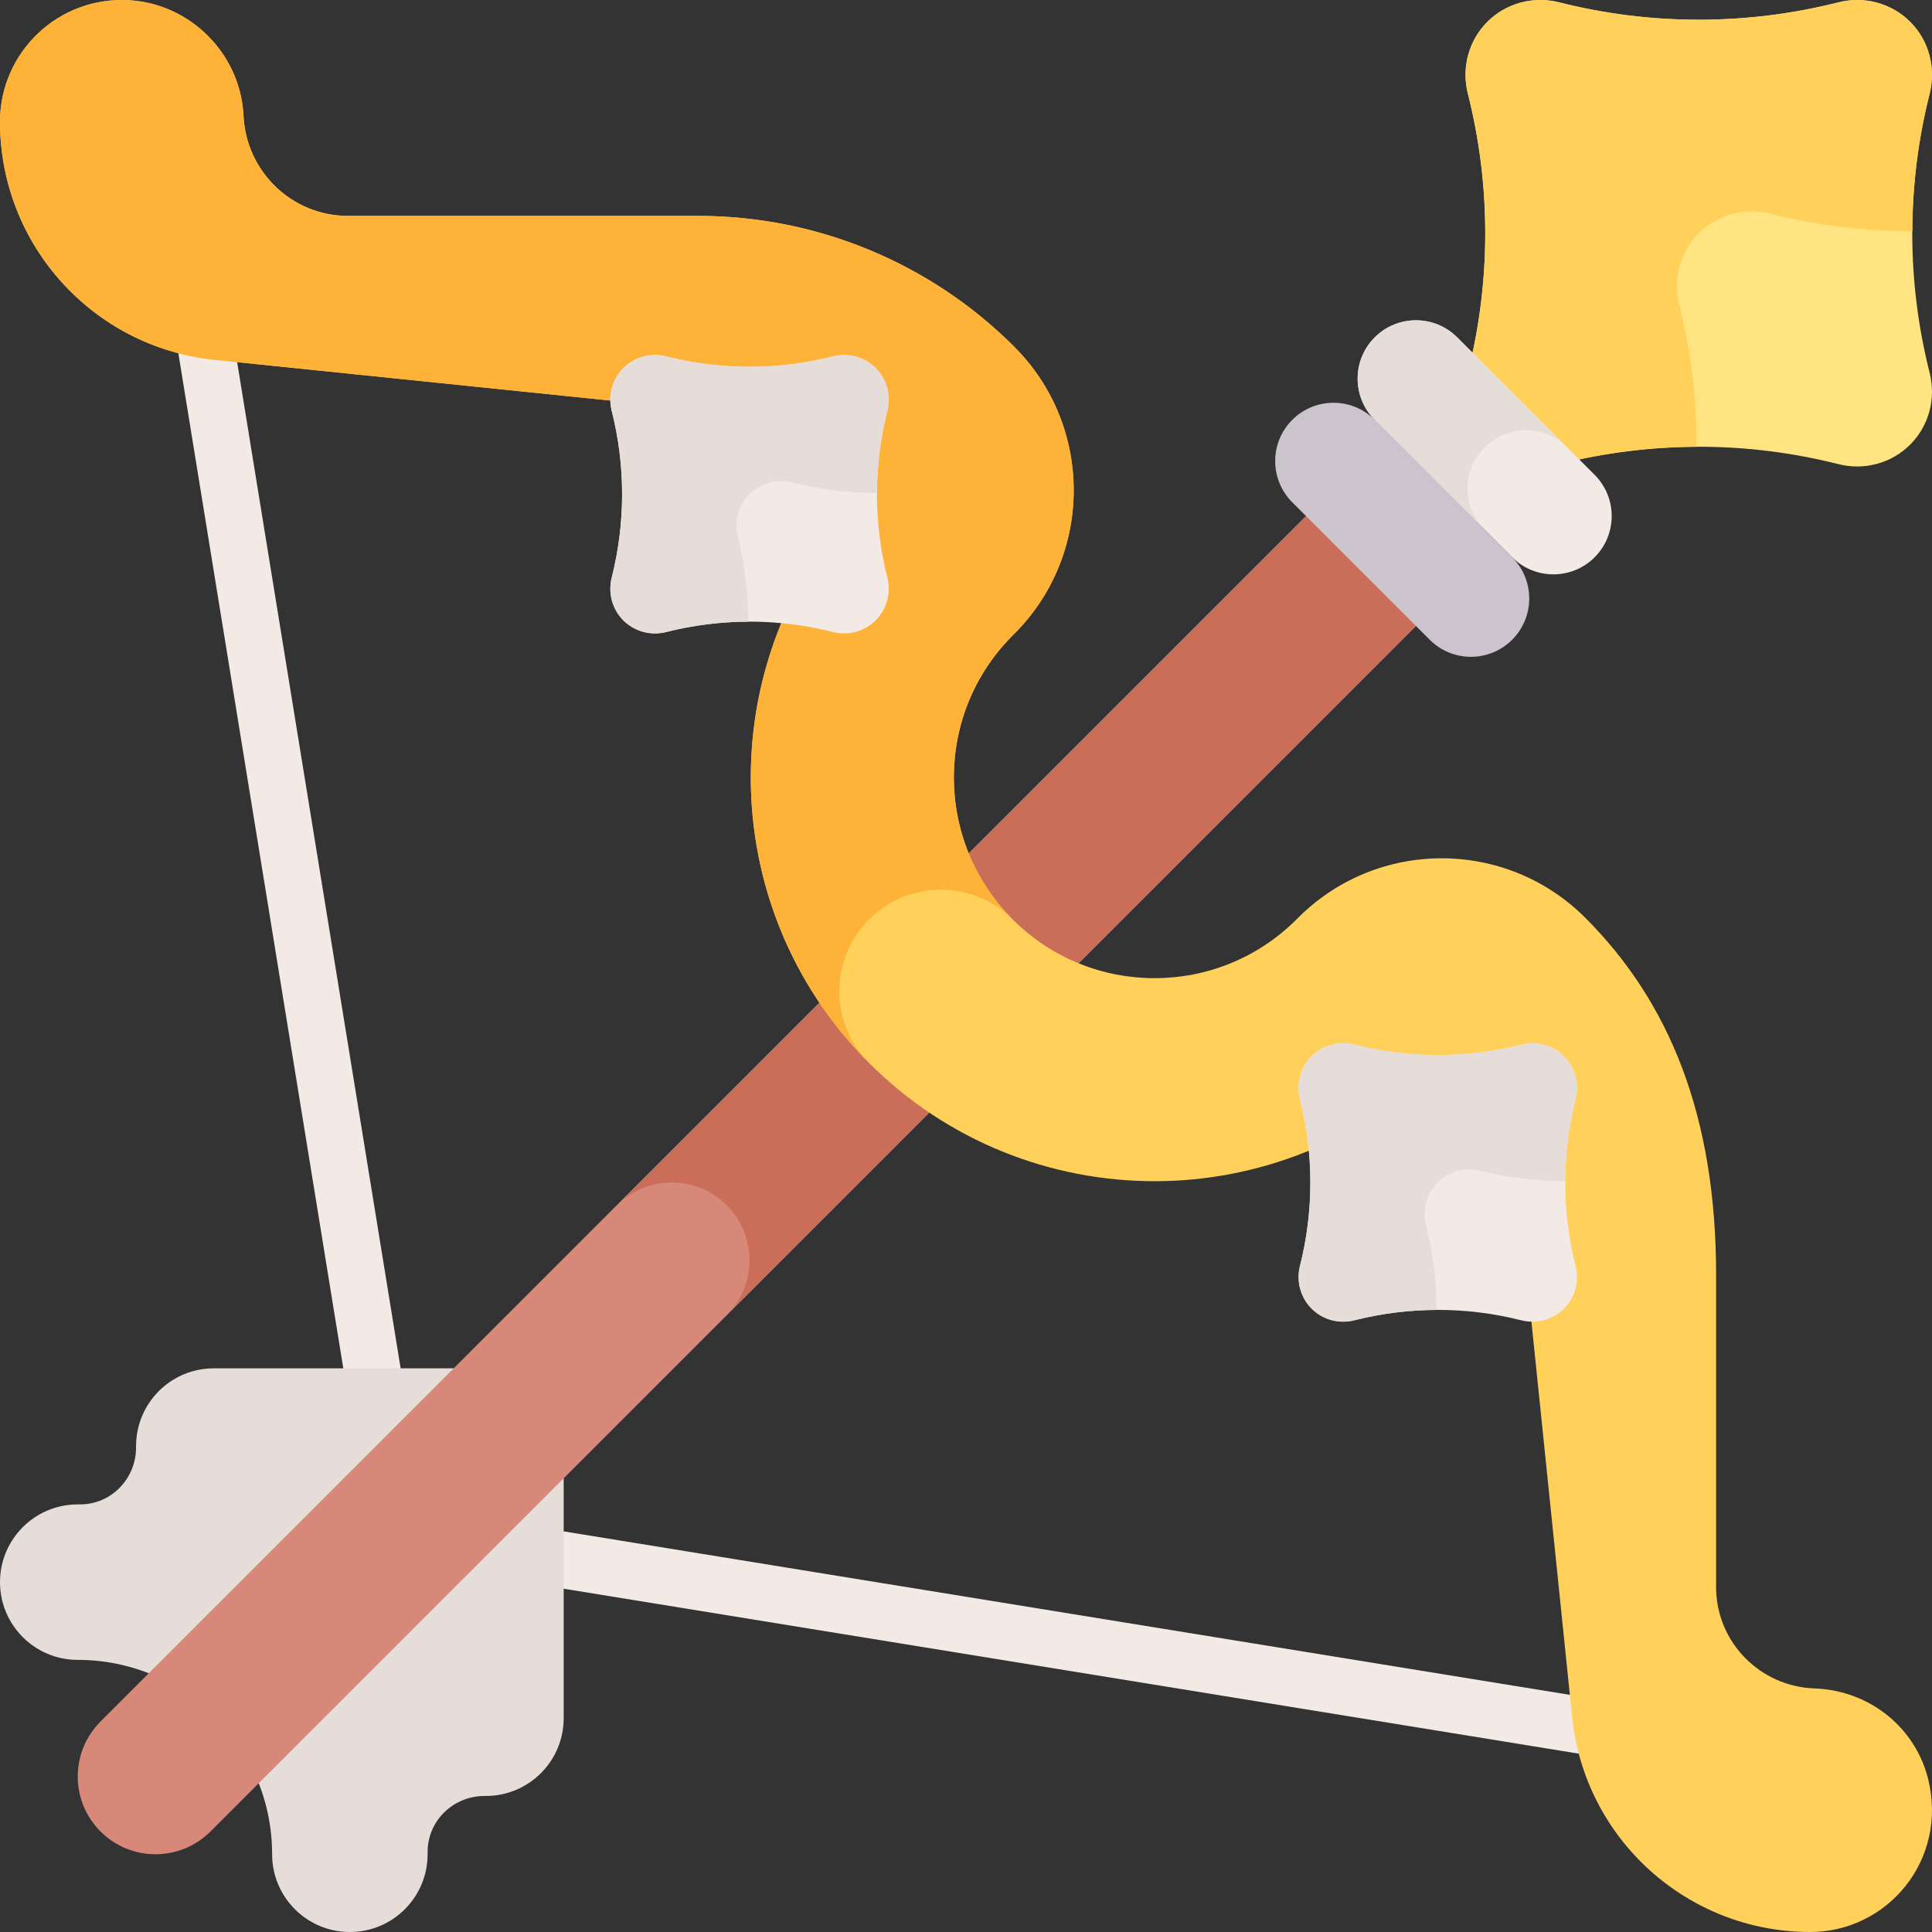
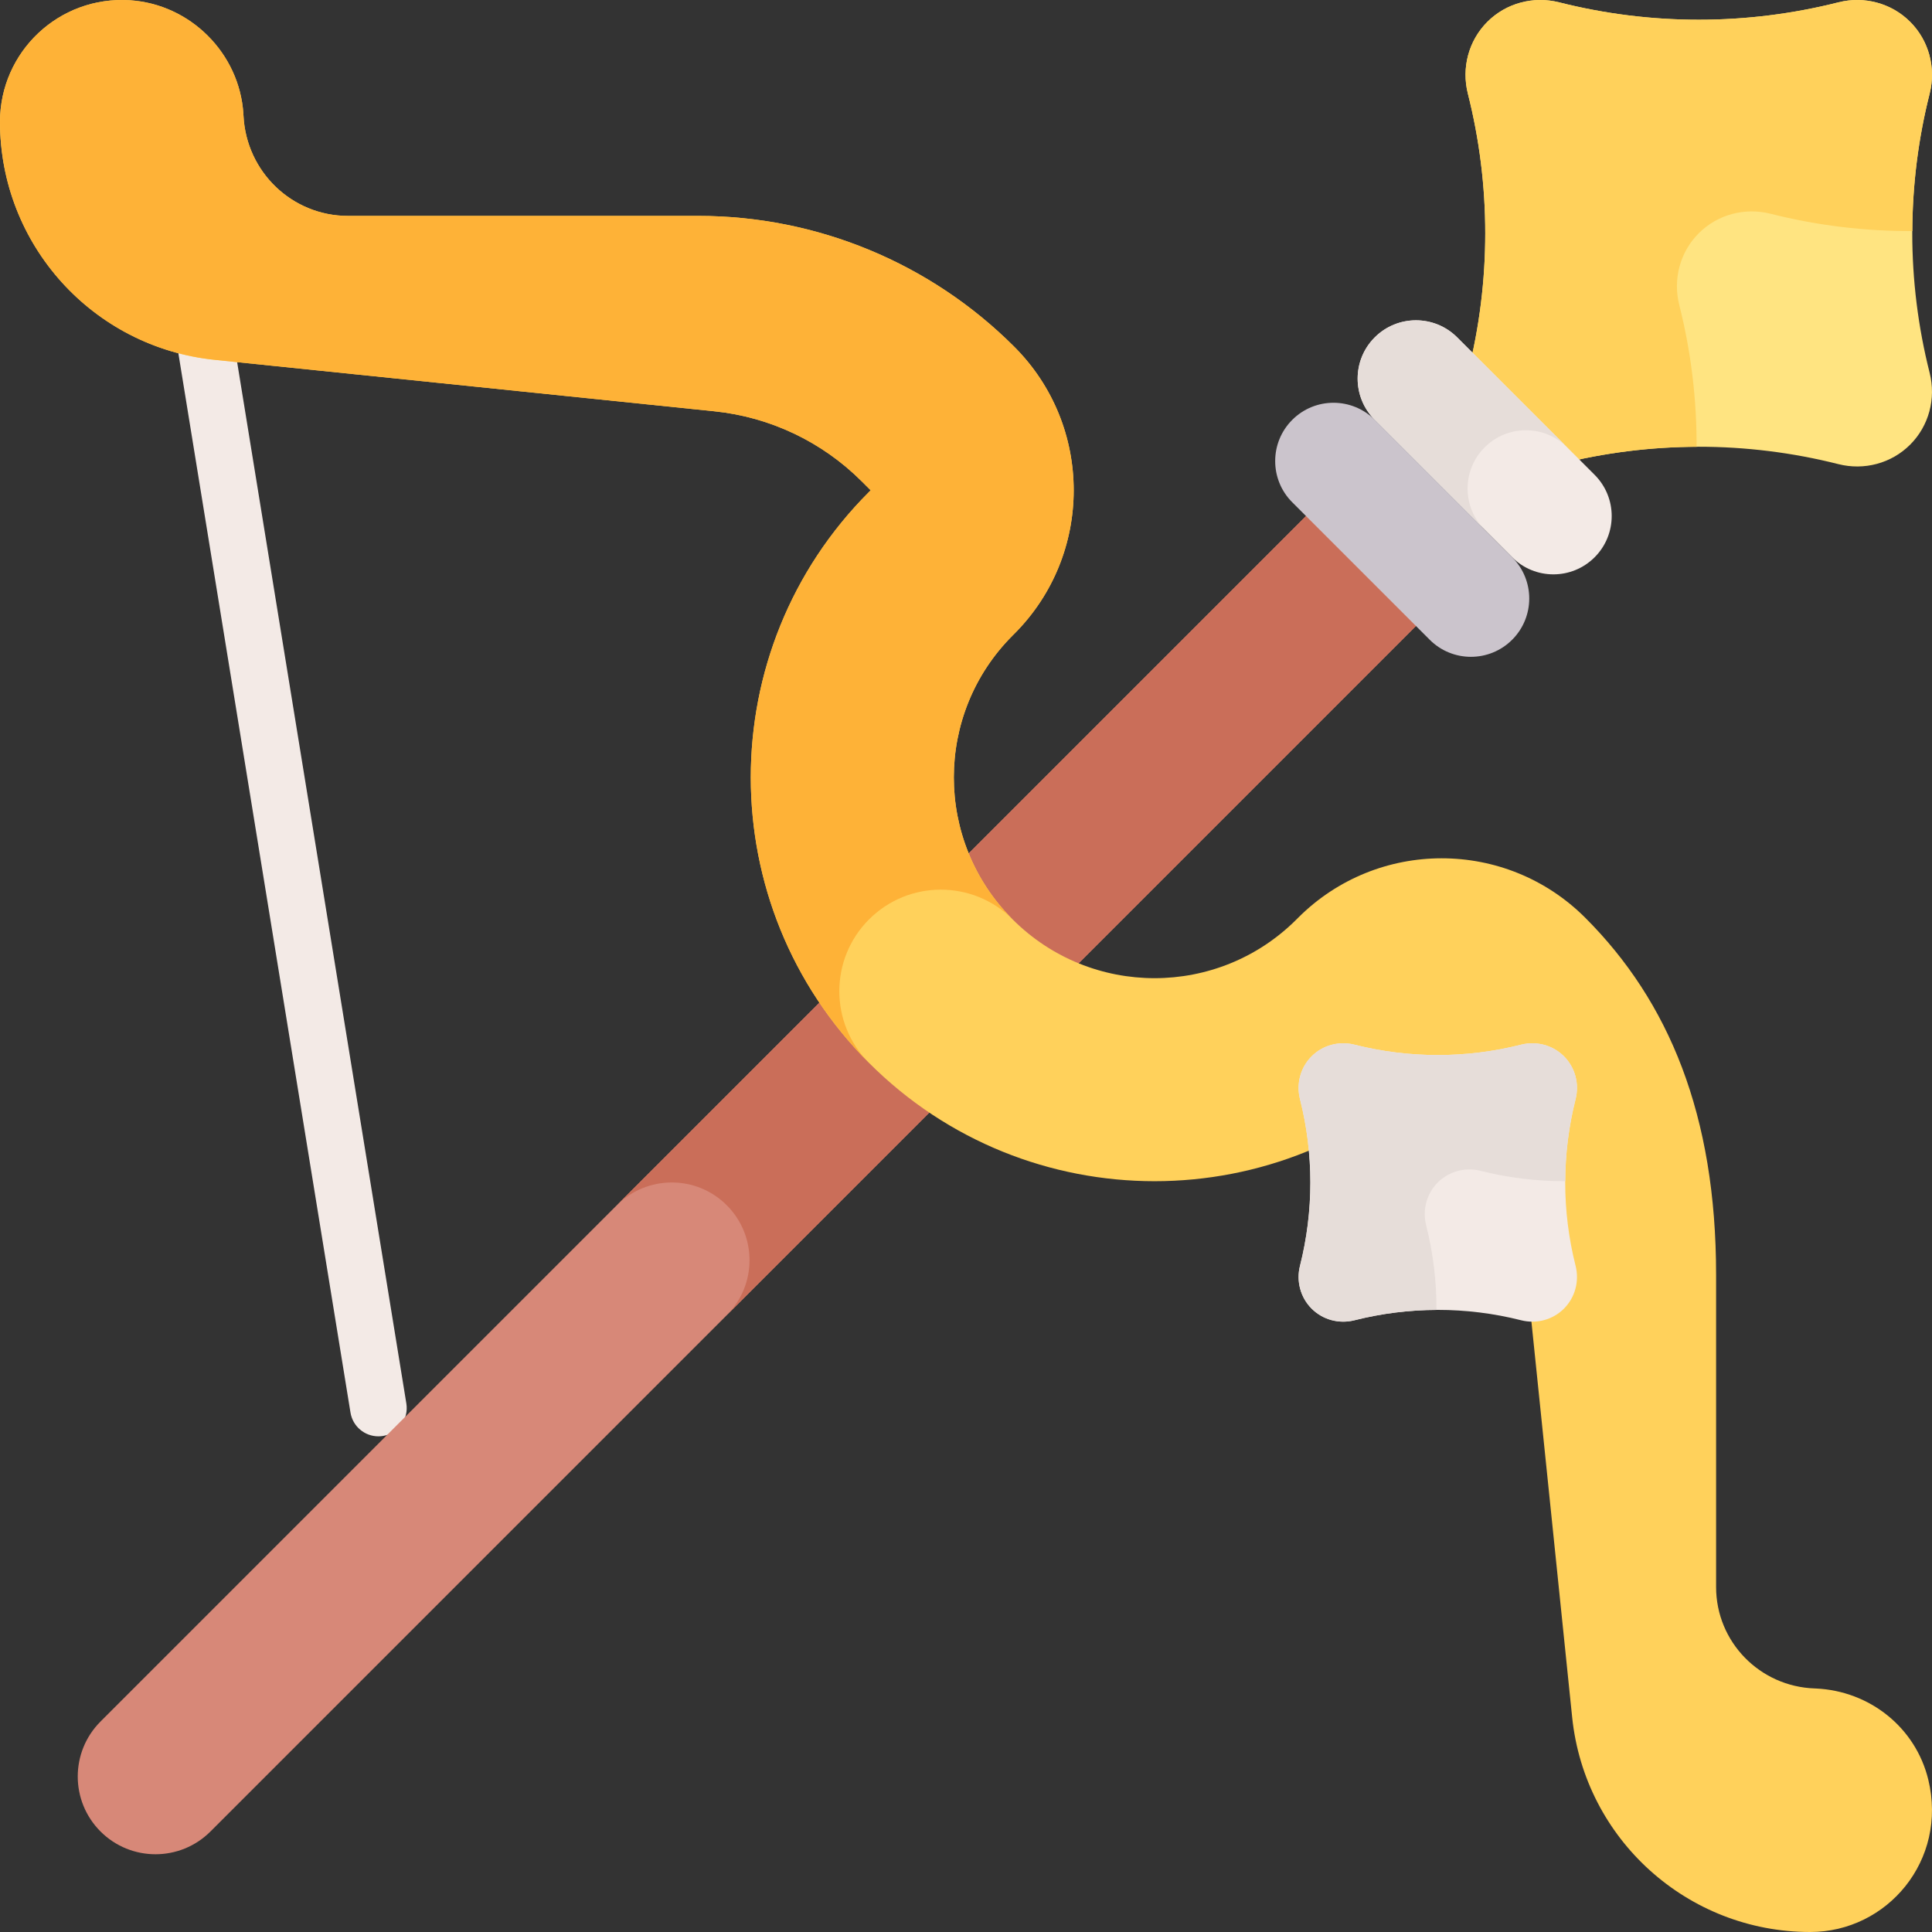
<svg xmlns="http://www.w3.org/2000/svg" id="Capa_1" enable-background="new 0 0 512 512" height="512" viewBox="0 0 512 512" width="512">
  <rect x="0" y="0" width="512" height="512" fill="#333333" stroke="none" />
  <g>
    <g>
      <g>
        <path d="m100.275 380.644c-3.612 0-6.795-2.617-7.394-6.298l-48.409-297.933c-.665-4.088 2.111-7.941 6.2-8.605 4.084-.665 7.941 2.111 8.605 6.2l48.41 297.933c.665 4.088-2.111 7.941-6.2 8.605-.407.066-.812.098-1.212.098z" fill="#f3eae6" />
      </g>
      <g>
-         <path d="m433.838 467.146c-.4 0-.805-.032-1.212-.098l-291.558-47.374c-4.089-.664-6.865-4.517-6.2-8.605s4.522-6.865 8.605-6.2l291.558 47.374c4.089.664 6.865 4.517 6.2 8.605-.597 3.68-3.78 6.298-7.393 6.298z" fill="#f3eae6" />
-       </g>
+         </g>
    </g>
    <g>
      <path d="m511.378 98.81c-6.141-24.282-6.141-49.717 0-73.999 1.726-6.823-.188-14.049-5.164-19.025-4.976-4.976-12.202-6.89-19.025-5.164-24.282 6.141-49.717 6.141-73.999 0-6.823-1.726-14.049.188-19.025 5.164-4.976 4.976-6.89 12.202-5.164 19.025 6.141 24.282 6.141 49.717 0 73.999-1.726 6.823.188 14.049 5.164 19.025 4.976 4.976 12.202 6.89 19.025 5.164 24.282-6.141 49.717-6.141 73.999 0 6.823 1.726 14.049-.188 19.025-5.164 4.976-4.976 6.89-12.202 5.164-19.025z" fill="#ffe481" />
    </g>
    <g>
      <path d="m445.025 80.836c-1.726-6.823.188-14.049 5.165-19.026 4.976-4.976 12.202-6.89 19.025-5.164 12.329 3.118 24.955 4.636 37.576 4.588.047-12.237 1.565-24.47 4.588-36.424 1.725-6.823-.188-14.049-5.164-19.025-4.976-4.976-12.203-6.89-19.025-5.164-24.282 6.141-49.717 6.142-73.999 0-6.823-1.726-14.049.188-19.025 5.164-4.977 4.976-6.89 12.203-5.165 19.026 6.141 24.282 6.141 49.717 0 73.999-1.725 6.823.188 14.049 5.164 19.025 4.976 4.976 12.202 6.89 19.025 5.164 11.953-3.023 24.186-4.541 36.423-4.588.048-12.621-1.47-25.246-4.588-37.575z" fill="#ffd15b" />
    </g>
    <g>
-       <path d="m56.66 362.624c-11.379 0-20.604 9.225-20.604 20.604 0 .062 0 .123.001.185.074 8.367-6.483 15.268-14.85 15.268h-.603c-11.379-.001-20.604 9.224-20.604 20.603 0 11.379 9.225 20.604 20.604 20.604 28.448 0 51.509 23.061 51.509 51.509 0 11.379 9.225 20.604 20.604 20.604 11.379 0 20.604-9.225 20.604-20.604v-.603c0-8.367 6.901-14.924 15.268-14.85.062.001.123.001.185.001 11.379 0 20.604-9.225 20.604-20.604v-92.716h-92.718z" fill="#e6ddd9" />
-     </g>
+       </g>
    <g>
      <path d="m26.638 485.362c-8.046-8.046-8.046-21.092 0-29.138l329.947-329.947 29.138 29.138-329.947 329.947c-8.046 8.046-21.091 8.046-29.138 0z" fill="#d78878" />
    </g>
    <g>
      <g>
        <path d="m356.586 126.277-193.125 193.125c8.046-8.046 21.092-8.046 29.138 0 8.046 8.046 8.046 21.092 0 29.138l193.125-193.125z" fill="#ca6e59" />
      </g>
    </g>
    <g>
      <g>
        <path d="m400.738 147.684-36.422-36.422c-6.035-6.035-6.035-15.819 0-21.853 6.035-6.035 15.819-6.035 21.853 0l36.422 36.422c6.035 6.035 6.035 15.819 0 21.853-6.034 6.035-15.818 6.035-21.853 0z" fill="#f3eae6" />
      </g>
      <g>
        <path d="m393.453 118.547c6.035-6.035 15.819-6.035 21.853 0l-29.138-29.138c-6.035-6.035-15.819-6.035-21.853 0-6.035 6.035-6.035 15.819 0 21.853l29.138 29.138c-6.034-6.035-6.034-15.819 0-21.853z" fill="#e6ddd9" />
      </g>
    </g>
    <g>
      <g>
        <path d="m378.885 169.538-36.422-36.422c-6.035-6.035-6.035-15.819 0-21.853 6.035-6.035 15.819-6.035 21.853 0l36.422 36.422c6.035 6.035 6.035 15.819 0 21.853-6.035 6.035-15.819 6.035-21.853 0z" fill="#cbc4cc" />
      </g>
    </g>
    <g>
      <path d="m511.02 471.638c-3.358-13.844-15.53-23.514-29.76-24.169-.113-.005-.225-.01-.338-.014-14.553-.493-26.14-12.323-26.14-26.884v-82.771c0-42.281-12.471-72.385-34.67-94.584-21.012-21.012-55.08-21.012-76.092 0l-.429.429c-20.776 20.776-54.459 20.776-75.235 0-20.776-20.776-20.776-54.459 0-75.235l.429-.429c21.012-21.012 21.012-55.08 0-76.092-22.199-22.199-52.308-34.67-83.702-34.67h-92.85c-14.859 0-26.98-11.712-27.705-26.554-.009-.178-.019-.356-.03-.535-1.041-16.027-14.065-29.037-30.092-30.062-18.791-1.202-34.406 13.683-34.406 32.215 0 32.507 24.581 59.749 56.917 63.079l132.414 13.635c14.761 1.52 28.549 8.078 39.042 18.571l2.366 2.366-.429.429c-41.788 41.788-41.788 109.54 0 151.328 41.788 41.788 109.54 41.788 151.328 0l.429-.429 2.366 2.366c10.493 10.493 17.052 24.28 18.571 39.042l13.635 132.413c3.328 32.336 30.571 56.917 63.078 56.917 20.46 0 36.476-19.035 31.303-40.362z" fill="#ffd15b" />
    </g>
    <g>
      <path d="m230.309 243.645c10.506-10.506 27.54-10.506 38.046 0-20.776-20.776-20.776-54.459 0-75.235l.429-.429c21.012-21.012 21.012-55.08 0-76.092-22.199-22.199-52.308-34.67-83.702-34.67h-92.85c-14.859 0-26.98-11.712-27.705-26.554-.009-.178-.019-.356-.03-.535-1.04-16.027-14.064-29.037-30.091-30.062-18.791-1.202-34.406 13.683-34.406 32.215 0 32.507 24.581 59.749 56.917 63.079l132.414 13.635c14.761 1.52 28.548 8.078 39.041 18.571l2.366 2.366-.429.429c-41.788 41.788-41.788 109.54 0 151.328-10.506-10.506-10.506-27.54 0-38.046z" fill="#feb237" />
    </g>
    <g>
-       <path d="m235.151 153.053c-3.665-14.492-3.665-29.671 0-44.163 1.03-4.072-.112-8.384-3.082-11.354-2.97-2.97-7.282-4.112-11.354-3.082-14.492 3.665-29.671 3.665-44.163 0-4.072-1.03-8.384.112-11.354 3.082-2.97 2.97-4.112 7.282-3.082 11.354 3.665 14.492 3.665 29.671 0 44.163-1.03 4.072.112 8.384 3.082 11.354 2.97 2.97 7.282 4.112 11.354 3.082 14.492-3.665 29.671-3.665 44.163 0 4.072 1.03 8.384-.112 11.354-3.082 2.97-2.97 4.112-7.282 3.082-11.354z" fill="#f3eae6" />
-     </g>
+       </g>
    <g>
-       <path d="m195.551 142.326c-1.03-4.072.112-8.385 3.082-11.355 2.97-2.97 7.282-4.112 11.354-3.082 7.358 1.861 14.893 2.767 22.425 2.738.028-7.303.934-14.604 2.738-21.738 1.03-4.072-.112-8.384-3.082-11.354s-7.283-4.112-11.354-3.082c-14.492 3.665-29.672 3.665-44.163 0-4.072-1.03-8.384.112-11.354 3.082-2.97 2.97-4.112 7.283-3.082 11.355 3.665 14.492 3.665 29.671 0 44.163-1.03 4.072.112 8.384 3.082 11.354 2.97 2.97 7.282 4.112 11.354 3.082 7.134-1.804 14.434-2.71 21.737-2.738.03-7.532-.876-15.067-2.737-22.425z" fill="#e6ddd9" />
-     </g>
+       </g>
    <g>
      <path d="m417.547 335.448c-3.665-14.492-3.665-29.671 0-44.163 1.03-4.072-.112-8.384-3.082-11.354-2.97-2.97-7.282-4.112-11.354-3.082-14.492 3.665-29.671 3.665-44.163 0-4.072-1.03-8.384.112-11.354 3.082-2.97 2.97-4.112 7.282-3.082 11.354 3.665 14.492 3.665 29.671 0 44.163-1.03 4.072.112 8.384 3.082 11.354 2.97 2.97 7.282 4.112 11.354 3.082 14.492-3.665 29.671-3.665 44.163 0 4.072 1.03 8.384-.112 11.354-3.082 2.969-2.969 4.111-7.282 3.082-11.354z" fill="#f3eae6" />
    </g>
    <g>
      <path d="m377.946 324.721c-1.03-4.072.112-8.385 3.082-11.355 2.97-2.97 7.282-4.112 11.354-3.082 7.358 1.861 14.893 2.767 22.425 2.738.028-7.303.934-14.604 2.738-21.738 1.03-4.072-.112-8.384-3.082-11.354s-7.283-4.112-11.354-3.082c-14.492 3.665-29.672 3.665-44.163 0-4.072-1.03-8.384.112-11.354 3.082-2.97 2.97-4.112 7.283-3.082 11.355 3.665 14.492 3.665 29.671 0 44.163-1.03 4.072.112 8.384 3.082 11.354 2.97 2.97 7.282 4.112 11.354 3.082 7.134-1.804 14.434-2.71 21.737-2.738.031-7.532-.876-15.067-2.737-22.425z" fill="#e6ddd9" />
    </g>
  </g>
</svg>